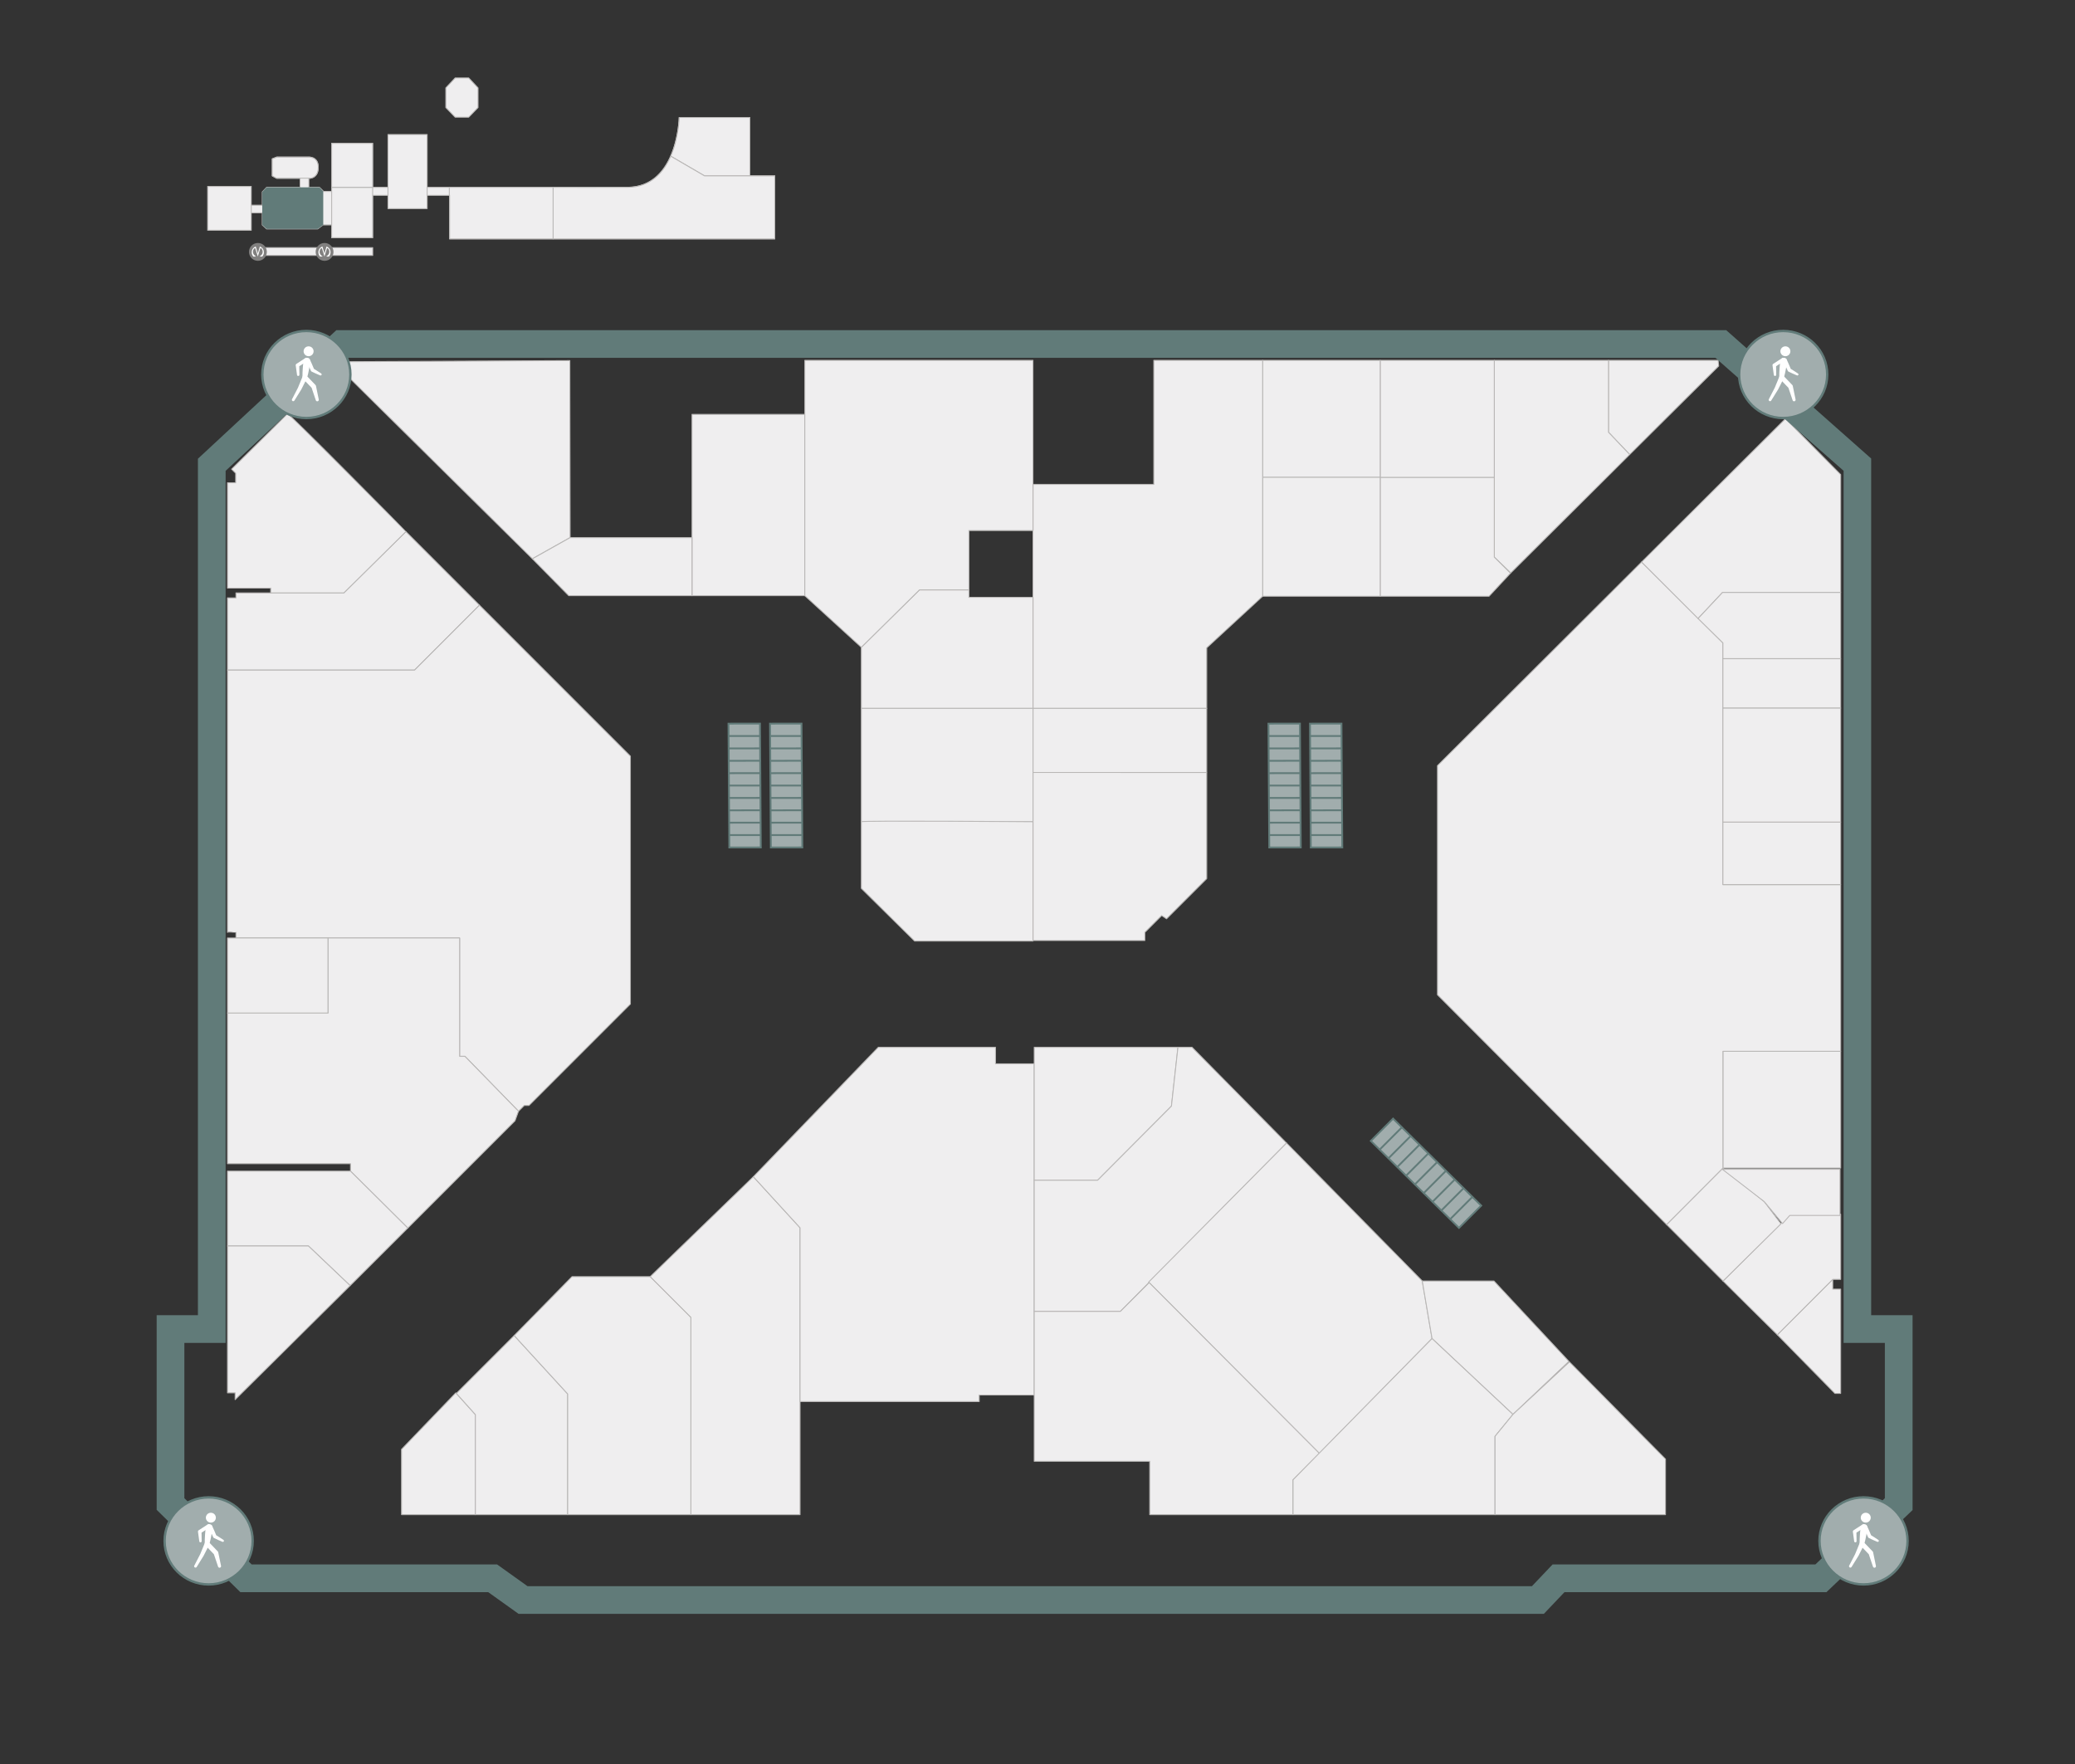
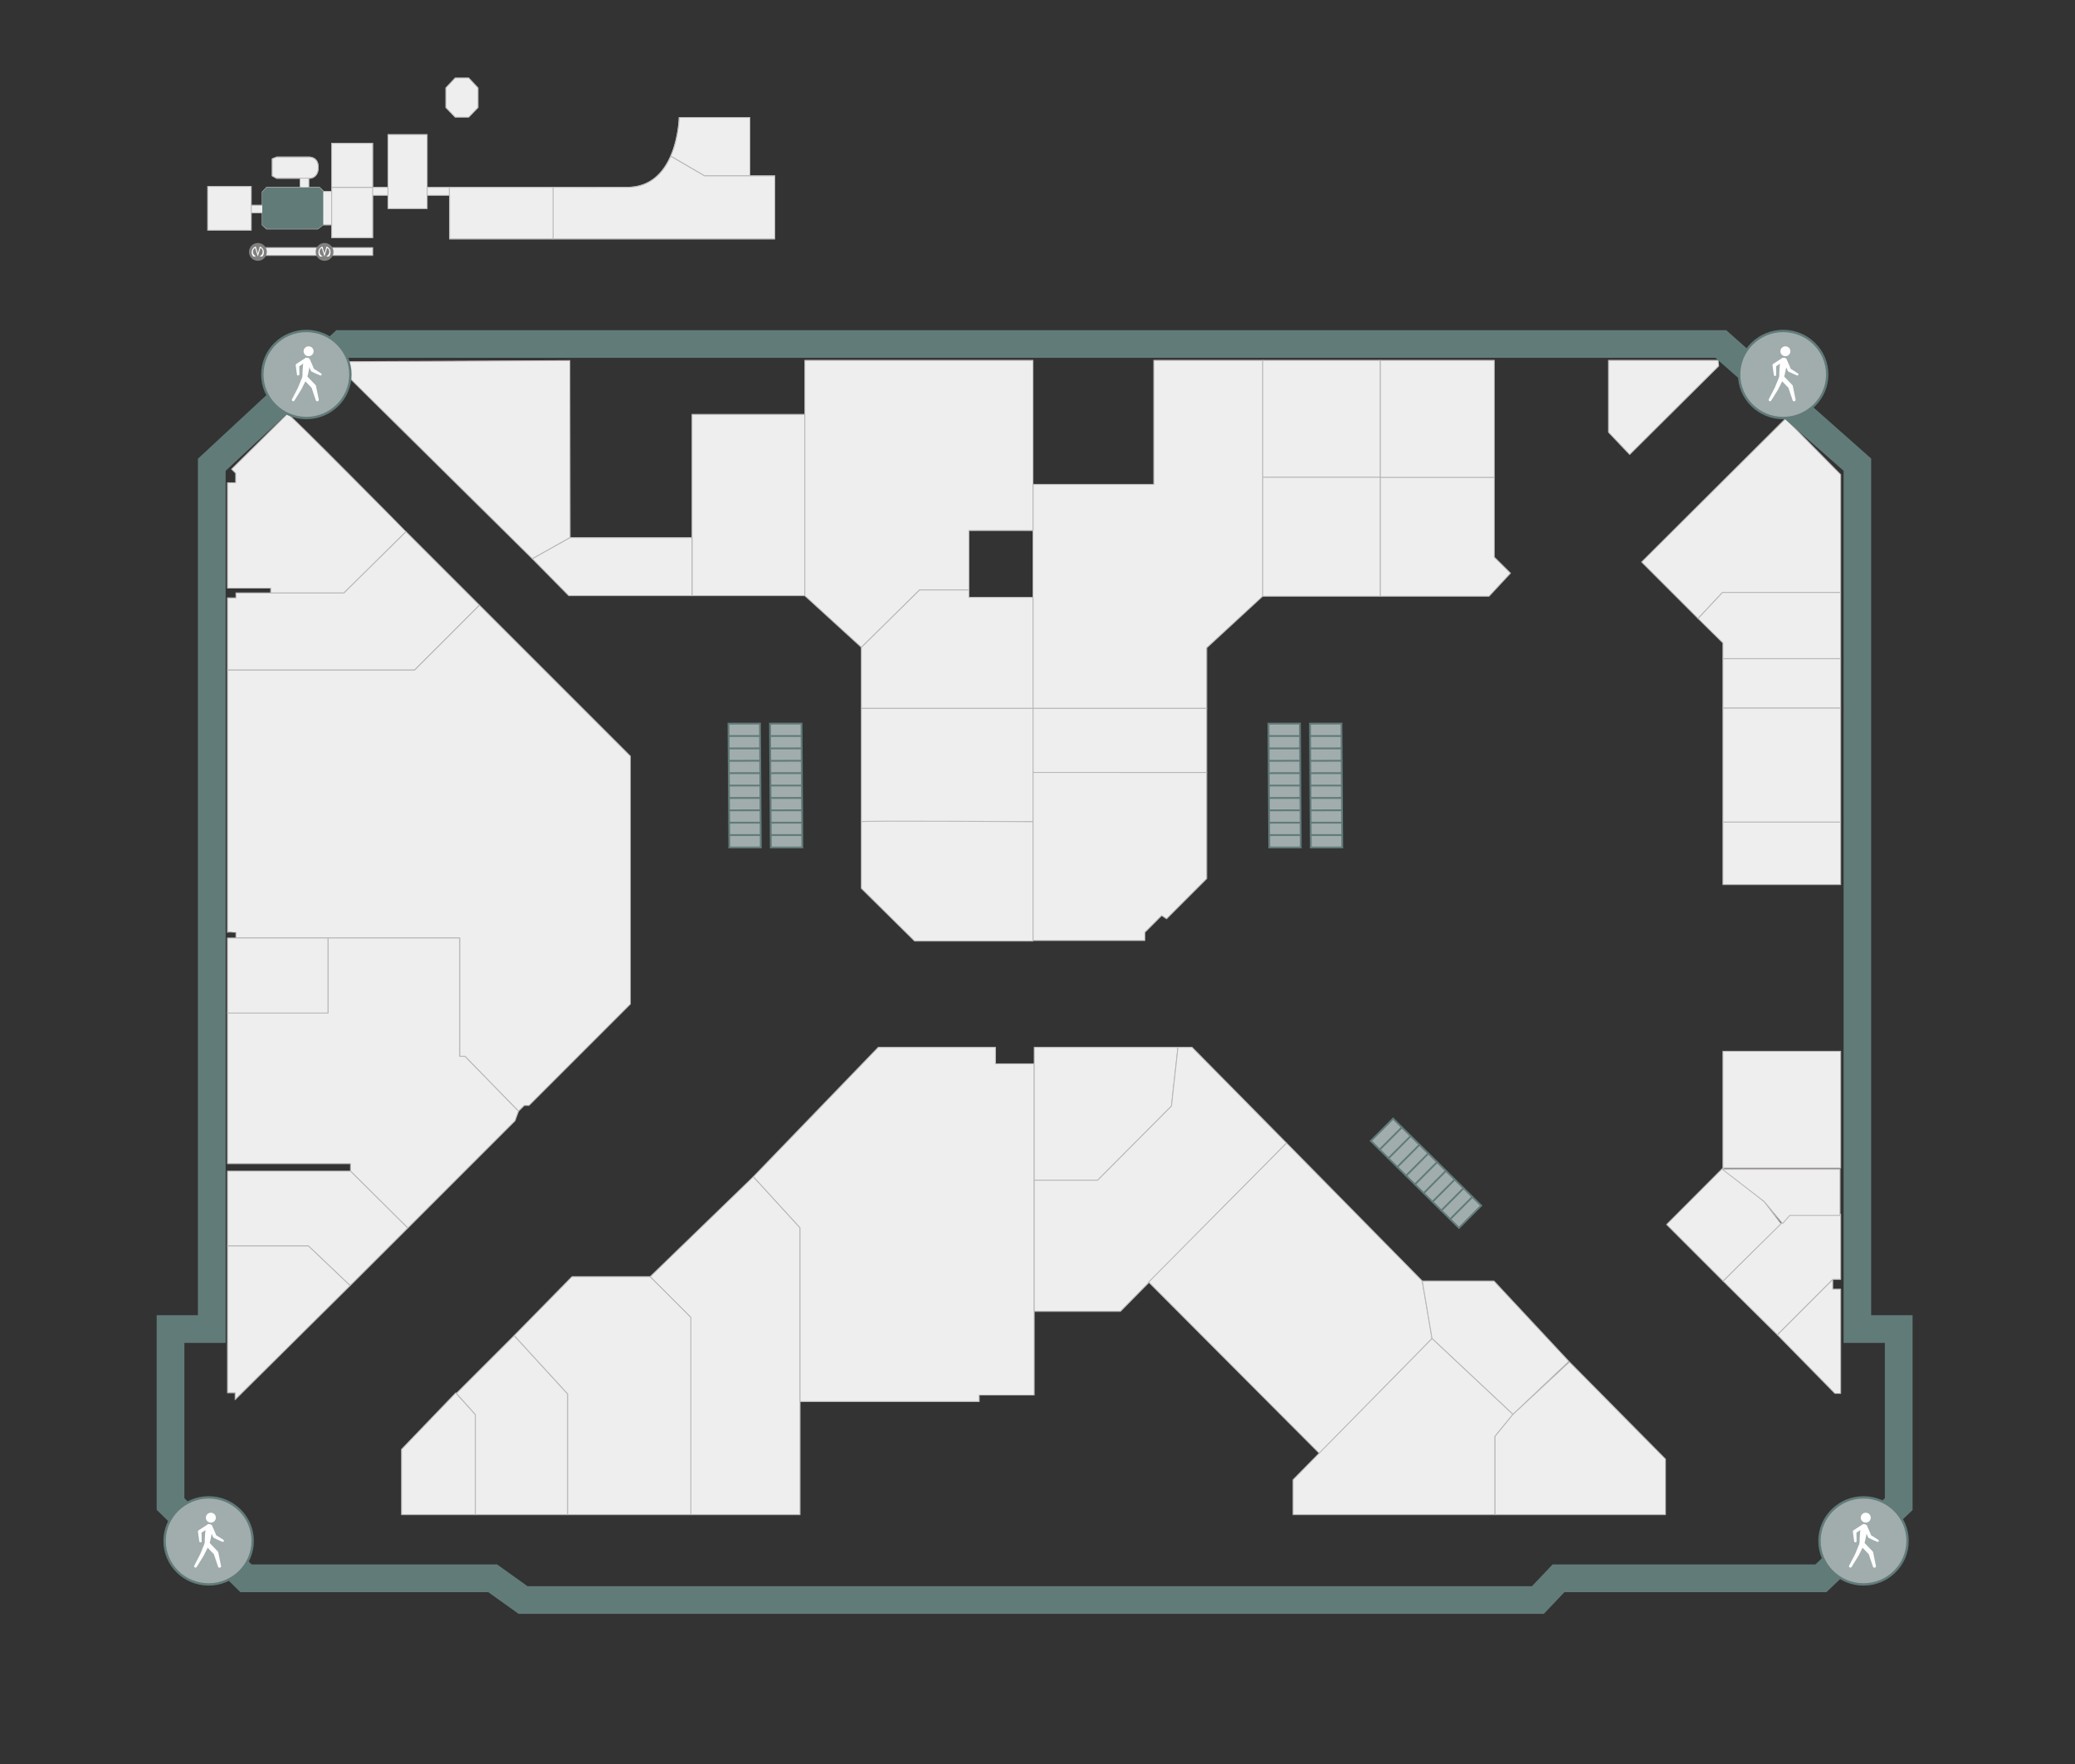
<svg xmlns="http://www.w3.org/2000/svg" version="1.1" id="Layer_1" x="0px" y="0px" width="566.929px" height="481.891px" viewBox="0 0 566.929 481.891" enable-background="new 0 0 566.929 481.891" xml:space="preserve">
  <rect x="0" y="0" width="566.929" height="481.891" fill="#333333" stroke="none" />
  <g id="Карта">
    <g>
      <polygon fill="#EFEEEF" stroke="#B9B7B6" stroke-width="0.25" stroke-linejoin="round" stroke-miterlimit="10" points="    121.802,24.008 121.802,29.375 124.365,32.018 128.05,32.018 130.614,29.375 130.614,24.008 128.05,21.284 124.365,21.284   " />
      <path fill="#EFEEEF" stroke="#B9B7B6" stroke-width="0.25" stroke-linejoin="round" stroke-miterlimit="10" d="M211.683,65.263    V48.04h-6.809V32.098h-19.306c0,0-0.32,18.991-14.099,19.071c-5.376,0.031-19.386,0-19.386,0h-35.488V36.865h-10.494V51.17h-4.286    V39.148H90.62v13.138h-2.223l-1.122-1.116h-2.884v-2.436c0,0,2.563,0.106,2.563-3.018s-2.804-2.804-2.804-2.804H75.62l-1.242,0.48    v4.646l1.242,0.694h6.369v2.436h-9.132l-1.202,1.276v3.604H68.57V51.17H56.834v11.61H68.57v-4.646h3.084v3.312l1.202,1.095h13.939    l1.442-1.095h2.383v3.498h11.195V53.367h4.286v3.164h10.253v-3.164h6.489v11.896H211.683z" />
      <polygon fill="#617B79" points="88.317,52.286 87.275,51.17 72.856,51.17 71.654,52.446 71.654,61.445 72.856,62.54 86.795,62.54     88.317,61.445   " />
      <path fill="#EFEEEF" stroke="#B9B7B6" stroke-width="0.25" stroke-linejoin="round" stroke-miterlimit="10" d="M84.907,48.68    c0.749-0.152,2.048-0.738,2.048-2.964c0-3.124-2.804-2.804-2.804-2.804H75.62l-1.241,0.48v4.646l1.146,0.641H84.907z" />
      <rect x="90.62" y="51.17" fill="#EFEEEF" stroke="#B9B7B6" stroke-width="0.25" stroke-linejoin="round" stroke-miterlimit="10" width="11.195" height="13.773" />
      <rect x="106" y="36.745" fill="#EFEEEF" stroke="#B9B7B6" stroke-width="0.25" stroke-linejoin="round" stroke-miterlimit="10" width="10.709" height="20.247" />
      <rect x="56.734" y="50.924" fill="#EFEEEF" stroke="#B9B7B6" stroke-width="0.25" stroke-linejoin="round" stroke-miterlimit="10" width="11.916" height="11.977" />
      <rect x="90.582" y="67.65" fill="#EFEEEF" stroke="#B9B7B6" stroke-width="0.25" stroke-linejoin="round" stroke-miterlimit="10" width="11.254" height="2.133" />
      <rect x="71.966" y="67.65" fill="#EFEEEF" stroke="#B9B7B6" stroke-width="0.25" stroke-linejoin="round" stroke-miterlimit="10" width="15.146" height="2.133" />
      <g>
        <circle fill="#81807F" cx="88.681" cy="68.815" r="2.44" />
        <g>
          <g id="Слой_x0020_1_2_">
            <path id="path4_2_" fill="#FFFFFF" d="M89.776,67.689c-0.29-0.262-0.566-0.343-0.566-0.343l-0.557,1.896h-0.004l-0.562-1.896       c0,0-0.276,0.078-0.566,0.343c-0.309,0.28-0.575,0.711-0.53,1.393c0.036,0.54,0.435,0.999,0.435,0.999l0.773-0.002       c0,0-0.663-0.353-0.823-0.906c-0.19-0.654,0.107-1.108,0.335-1.324c0.093-0.081,0.228-0.1,0.278,0.073       c0.171,0.555,0.661,2.141,0.661,2.141h0.002c0,0,0.488-1.586,0.661-2.141c0.052-0.173,0.188-0.154,0.278-0.073       c0.228,0.216,0.525,0.67,0.335,1.324c-0.159,0.554-0.823,0.906-0.823,0.906l0.773,0.002c0,0,0.402-0.461,0.435-0.999       C90.354,68.4,90.088,67.969,89.776,67.689z" />
          </g>
        </g>
      </g>
      <g>
        <circle fill="#81807F" cx="70.466" cy="68.815" r="2.44" />
        <g>
          <g id="Слой_x0020_1_1_">
            <path id="path4_1_" fill="#FFFFFF" d="M71.562,67.689c-0.29-0.262-0.566-0.343-0.566-0.343l-0.556,1.896h-0.005l-0.561-1.896       c0,0-0.276,0.078-0.566,0.343c-0.309,0.28-0.576,0.711-0.53,1.393c0.036,0.54,0.435,0.999,0.435,0.999l0.773-0.002       c0,0-0.664-0.353-0.823-0.906c-0.19-0.654,0.107-1.108,0.335-1.324c0.093-0.081,0.229-0.1,0.278,0.073       c0.171,0.555,0.661,2.141,0.661,2.141h0.002c0,0,0.487-1.586,0.661-2.141c0.053-0.173,0.188-0.154,0.278-0.073       c0.229,0.216,0.525,0.67,0.335,1.324c-0.159,0.554-0.823,0.906-0.823,0.906l0.773,0.002c0,0,0.401-0.461,0.435-0.999       C72.14,68.4,71.873,67.969,71.562,67.689z" />
          </g>
        </g>
      </g>
      <path fill="#EFEEEF" stroke="#B9B7B6" stroke-width="0.25" stroke-linejoin="round" stroke-miterlimit="10" d="M185.568,32.098    c0,0-0.096,5.479-2.317,10.563l9.238,5.378h12.385V32.098H185.568z" />
      <path fill="#EFEEEF" stroke="#B9B7B6" stroke-width="0.25" stroke-linejoin="round" stroke-miterlimit="10" d="M204.874,48.04    h-12.385l-9.238-5.378c-1.914,4.381-5.405,8.471-11.782,8.508c-5.377,0.031-19.386,0-19.386,0h-0.965v14.094h60.565V48.04H204.874    z" />
      <polygon fill="#EFEEEF" stroke="#B9B7B6" stroke-width="0.25" stroke-linejoin="round" stroke-miterlimit="10" points="    122.843,65.263 151.118,65.263 151.118,51.17 122.763,51.17 122.763,53.367 122.843,53.367   " />
      <rect x="90.62" y="39.148" fill="#EFEEEF" stroke="#B9B7B6" stroke-width="0.25" stroke-linejoin="round" stroke-miterlimit="10" width="11.195" height="12.021" />
    </g>
  </g>
  <polygon id="id11467" fill="#EFEEEF" stroke="#B9B7B6" stroke-width="0.25" stroke-linejoin="round" stroke-miterlimit="10" points="  502.904,380.648 501.332,380.648 485.607,364.628 500.738,349.497 500.738,352.167 502.904,352.167 " />
  <polygon id="id11649" fill="#EFEEEF" stroke="#B9B7B6" stroke-width="0.25" stroke-linejoin="round" stroke-miterlimit="10" points="  502.904,331.696 489.167,331.696 470.773,349.942 485.607,364.628 500.738,349.497 502.904,349.497 " />
  <polygon id="id11644" fill="#EFEEEF" stroke="#B9B7B6" stroke-width="0.25" stroke-linejoin="round" stroke-miterlimit="10" points="  482.027,328.258 470.734,319.087 455.345,334.514 470.773,349.942 486.589,334.32 486.589,334.32 " />
  <rect id="id11647" x="470.734" y="287.193" fill="#EFEEEF" stroke="#B9B7B6" stroke-width="0.25" stroke-linejoin="round" stroke-miterlimit="10" width="32.17" height="31.894" />
-   <polygon id="id11516" fill="#EFEEEF" stroke="#B9B7B6" stroke-width="0.25" stroke-linejoin="round" stroke-miterlimit="10" points="  455.345,334.514 392.746,271.765 392.746,209.165 448.521,153.536 448.521,153.536 470.734,175.639 470.734,241.652   502.904,241.652 502.904,287.193 470.734,287.193 470.734,319.087 " />
  <polygon id="id11491" fill="#EFEEEF" stroke="#B9B7B6" stroke-width="0.25" stroke-linejoin="round" stroke-miterlimit="10" points="  487.832,114.375 502.904,129.654 502.904,161.844 470.625,161.844 463.949,168.965 448.521,153.536 " />
  <polygon id="id11626" fill="#EFEEEF" stroke="#B9B7B6" stroke-width="0.25" stroke-linejoin="round" stroke-miterlimit="10" points="  470.734,179.942 470.734,175.639 463.949,168.965 470.625,161.844 502.904,161.844 502.904,179.942 " />
  <rect id="id11627" x="470.734" y="179.942" fill="#EFEEEF" stroke="#B9B7B6" stroke-width="0.25" stroke-linejoin="round" stroke-miterlimit="10" width="32.17" height="13.499" />
  <rect id="id11488" x="470.734" y="193.441" fill="#EFEEEF" stroke="#B9B7B6" stroke-width="0.25" stroke-linejoin="round" stroke-miterlimit="10" width="32.17" height="31.151" />
  <rect id="id11522" x="470.734" y="224.593" fill="#EFEEEF" stroke="#B9B7B6" stroke-width="0.25" stroke-linejoin="round" stroke-miterlimit="10" width="32.17" height="17.06" />
  <polygon id="id11489" fill="#EFEEEF" stroke="#B9B7B6" stroke-width="0.25" stroke-linejoin="round" stroke-miterlimit="10" points="  469.437,98.427 439.472,98.427 439.472,118.083 445.257,124.165 469.585,99.985 " />
-   <polygon id="id11646" fill="#EFEEEF" stroke="#B9B7B6" stroke-width="0.25" stroke-linejoin="round" stroke-miterlimit="10" points="  408.271,98.427 408.271,152.202 412.771,156.504 445.257,124.165 439.472,118.083 439.472,98.427 " />
  <polygon id="id11487" fill="#EFEEEF" stroke="#B9B7B6" stroke-width="0.25" stroke-linejoin="round" stroke-miterlimit="10" points="  406.837,162.883 377.095,162.883 377.095,130.395 408.271,130.395 408.271,152.202 412.697,156.578 " />
  <rect id="id11529" x="377.095" y="98.427" fill="#EFEEEF" stroke="#B9B7B6" stroke-width="0.25" stroke-linejoin="round" stroke-miterlimit="10" width="31.176" height="31.968" />
  <rect id="id11530" x="344.978" y="98.427" fill="#EFEEEF" stroke="#B9B7B6" stroke-width="0.25" stroke-linejoin="round" stroke-miterlimit="10" width="32.117" height="31.968" />
  <rect id="id11560" x="344.978" y="130.395" fill="#EFEEEF" stroke="#B9B7B6" stroke-width="0.25" stroke-linejoin="round" stroke-miterlimit="10" width="32.117" height="32.487" />
  <polygon id="id11558" fill="#EFEEEF" stroke="#B9B7B6" stroke-width="0.25" stroke-linejoin="round" stroke-miterlimit="10" points="  315.236,98.427 344.978,98.427 344.978,162.883 329.699,176.974 329.699,193.515 282.23,193.515 282.23,132.324 315.236,132.324 " />
  <path id="id11603" fill="#EFEEEF" stroke="#B9B7B6" stroke-width="0.25" stroke-linejoin="round" stroke-miterlimit="10" d="  M329.699,211.019v29.001l-10.977,10.978l-1.336-0.891l-4.598,4.599v2.226H282.23v-45.912  C282.23,211.019,330.144,211.019,329.699,211.019z" />
  <rect id="id11640" x="282.23" y="193.515" fill="#EFEEEF" stroke="#B9B7B6" stroke-width="0.25" stroke-linejoin="round" stroke-miterlimit="10" width="47.469" height="17.504" />
  <polygon id="id11962" fill="#EFEEEF" stroke="#B9B7B6" stroke-width="0.25" stroke-linejoin="round" stroke-miterlimit="10" points="  251.227,161.139 235.333,176.827 235.333,193.515 282.23,193.515 282.23,163.179 264.726,163.179 264.726,161.139 " />
  <rect id="id11989" x="235.333" y="193.515" fill="#EFEEEF" stroke="#B9B7B6" stroke-width="0.25" stroke-linejoin="round" stroke-miterlimit="10" width="46.897" height="30.966" />
  <rect id="id11940" x="189.071" y="113.187" fill="#EFEEEF" stroke="#B9B7B6" stroke-width="0.25" stroke-linejoin="round" stroke-miterlimit="10" width="30.818" height="49.547" />
  <polygon id="id11957" fill="#EFEEEF" stroke="#B9B7B6" stroke-width="0.25" stroke-linejoin="round" stroke-miterlimit="10" points="  219.889,98.427 282.23,98.427 282.23,144.933 264.726,144.933 264.726,161.139 251.227,161.139 235.333,176.827 219.889,162.734 " />
  <polygon id="id11941" fill="#EFEEEF" stroke="#B9B7B6" stroke-width="0.25" stroke-linejoin="round" stroke-miterlimit="10" points="  155.694,98.502 155.769,146.861 145.459,152.646 92.946,100.727 95.171,100.727 95.171,98.799 " />
  <polygon id="id11924" fill="#EFEEEF" stroke="#B9B7B6" stroke-width="0.25" stroke-linejoin="round" stroke-miterlimit="10" points="  113.269,183.056 62.154,183.056 62.154,163.327 64.464,163.327 64.464,161.957 93.963,161.957 93.963,161.957 93.963,161.957   93.963,161.957 110.895,145.229 130.996,165.33 " />
  <path id="id11986" fill="#EFEEEF" stroke="#B9B7B6" stroke-width="0.25" stroke-linejoin="round" stroke-miterlimit="10" d="  M62.154,254.706v-71.649h51.114l17.727-17.727l41.239,41.239v67.718l-27.703,27.703h-1.298l-1.576,1.576l-14.63-15.001h-1.446  v-32.326H64.464v-1.533C64.464,254.706,61.932,254.483,62.154,254.706z" />
  <polygon id="id12010" fill="#EFEEEF" stroke="#B9B7B6" stroke-width="0.25" stroke-linejoin="round" stroke-miterlimit="10" points="  62.154,317.9 62.154,276.735 89.608,276.735 89.608,256.239 125.581,256.239 125.581,288.565 127.027,288.565 141.657,303.566   140.712,306.18 111.414,335.478 95.764,319.927 95.764,317.9 " />
  <rect id="id11971" x="62.154" y="256.239" fill="#EFEEEF" stroke="#B9B7B6" stroke-width="0.25" stroke-linejoin="round" stroke-miterlimit="10" width="27.454" height="20.496" />
  <polygon id="id11956" fill="#EFEEEF" stroke="#B9B7B6" stroke-width="0.25" stroke-linejoin="round" stroke-miterlimit="10" points="  111.414,335.478 95.665,351.203 84.268,340.374 62.154,340.374 62.154,319.927 95.764,319.927 " />
  <polygon id="id11985" fill="#EFEEEF" stroke="#B9B7B6" stroke-width="0.25" stroke-linejoin="round" stroke-miterlimit="10" points="  109.708,413.771 109.708,395.927 124.542,380.5 129.883,386.433 129.883,413.771 " />
  <polygon id="id11970" fill="#EFEEEF" stroke="#B9B7B6" stroke-width="0.25" stroke-linejoin="round" stroke-miterlimit="10" points="  140.489,364.85 124.691,380.648 129.883,386.433 129.883,413.771 155.101,413.771 155.101,380.797 " />
  <polygon id="id12005" fill="#EFEEEF" stroke="#B9B7B6" stroke-width="0.25" stroke-linejoin="round" stroke-miterlimit="10" points="  156.288,348.755 177.649,348.755 188.774,359.881 188.774,413.771 155.101,413.771 155.101,380.797 140.489,364.85 " />
  <polygon id="id11961" fill="#EFEEEF" stroke="#B9B7B6" stroke-width="0.25" stroke-linejoin="round" stroke-miterlimit="10" points="  205.834,321.46 177.649,348.755 188.774,359.881 188.774,413.771 218.591,413.771 218.591,335.404 " />
  <polygon id="id11917" fill="#EFEEEF" stroke="#B9B7B6" stroke-width="0.25" stroke-linejoin="round" stroke-miterlimit="10" points="  239.953,286.105 205.834,321.46 218.591,335.404 218.591,382.874 267.544,382.874 267.544,381.094 282.564,381.094 282.564,290.605   271.995,290.605 271.995,286.105 " />
  <polygon id="id11490" fill="#EFEEEF" stroke="#B9B7B6" stroke-width="0.25" stroke-linejoin="round" stroke-miterlimit="10" points="  282.564,286.105 321.837,286.105 320.058,302.176 299.882,322.425 282.564,322.425 " />
  <polygon id="id11566" fill="#EFEEEF" stroke="#B9B7B6" stroke-width="0.25" stroke-linejoin="round" stroke-miterlimit="10" points="  325.695,286.105 351.505,312.262 306.113,358.249 282.564,358.249 282.564,322.425 299.882,322.425 320.058,302.176   321.837,286.105 " />
  <polygon id="id11515" fill="#EFEEEF" stroke="#B9B7B6" stroke-width="0.25" stroke-linejoin="round" stroke-miterlimit="10" points="  388.591,349.942 351.505,312.262 313.828,350.238 360.48,397.04 391.261,365.666 " />
-   <polygon id="id11648" fill="#EFEEEF" stroke="#B9B7B6" stroke-width="0.25" stroke-linejoin="round" stroke-miterlimit="10" points="  282.564,399.191 282.564,358.249 306.113,358.249 313.976,350.386 360.48,397.04 353.287,404.235 353.287,413.771 314.125,413.771   314.125,399.191 " />
  <polygon id="id11548" fill="#EFEEEF" stroke="#B9B7B6" stroke-width="0.25" stroke-linejoin="round" stroke-miterlimit="10" points="  388.591,349.942 408.173,349.942 428.644,371.896 413.365,386.385 391.261,365.666 " />
  <polygon id="id11622" fill="#EFEEEF" stroke="#B9B7B6" stroke-width="0.25" stroke-linejoin="round" stroke-miterlimit="10" points="  408.468,392.368 408.468,413.771 353.287,413.771 353.287,404.235 391.261,365.666 413.365,386.385 " />
  <polygon id="id11555" fill="#EFEEEF" stroke="#B9B7B6" stroke-width="0.25" stroke-linejoin="round" stroke-miterlimit="10" points="  455.048,398.597 455.048,413.771 408.468,413.771 408.468,392.368 413.365,386.385 428.792,372.045 " />
  <path id="id12867" fill="#EFEEEF" stroke="#B9B7B6" stroke-width="0.25" stroke-linejoin="round" stroke-miterlimit="10" d="  M235.333,224.481v18.209l14.559,14.39h32.338v-32.599C282.23,224.481,235.704,224.11,235.333,224.481z" />
  <polygon id="id12787" fill="#EFEEEF" stroke="#B9B7B6" stroke-width="0.25" stroke-linejoin="round" stroke-miterlimit="10" points="  189.071,162.734 155.397,162.734 145.459,152.646 155.769,146.861 189.071,146.861 " />
  <path id="id12768" fill="#EFEEEF" stroke="#B9B7B6" stroke-width="0.25" stroke-linejoin="round" stroke-miterlimit="10" d="  M78.557,113.04l-15.279,15.131l1.112,1.112v2.596h-2.235v28.778h11.804v1.3h20.005l0,0l0,0l16.932-16.728  C110.895,145.229,78.853,112.743,78.557,113.04z" />
  <polygon id="id12765" fill="#EFEEEF" stroke="#B9B7B6" stroke-width="0.25" stroke-linejoin="round" stroke-miterlimit="10" points="  62.154,380.5 62.154,340.374 84.268,340.374 95.665,351.203 64.241,382.354 64.241,380.5 " />
  <g id="Этаж">
    <path fill="#617B79" d="M511.236,359.283V125.26L471.63,90.191H91.901l-37.825,35.124v233.968H42.803v53.167l22.863,22.495h67.726   l8.308,5.935h280.105l5.639-5.935h71.576l23.529-22.424v-53.238H511.236z M514.978,409.278l-18.986,18.099h-71.799l-5.637,5.934   H144.124l-8.307-5.934H68.766l-18.394-18.099v-42.426h11.274V128.615L94.874,97.76h373.823l35.008,30.854v238.237h11.273V409.278z" />
  </g>
  <g id="Маркеры">
    <path fill="#A1ADAD" stroke="#617B79" stroke-width="0.5" stroke-miterlimit="10" d="M366.712,228.12l-8.6,0.01l-0.021-3.383   l8.6-0.01L366.712,228.12z M366.712,228.12l-8.6,0.01l0.023,3.383l8.6-0.01L366.712,228.12z M366.667,221.354l-8.6,0.01   l0.023,3.383l8.6-0.01L366.667,221.354z M366.646,217.972l-8.6,0.009l0.021,3.383l8.6-0.01L366.646,217.972z M366.623,214.59   l-8.6,0.01l0.023,3.382l8.6-0.009L366.623,214.59z M366.601,211.207l-8.6,0.01l0.021,3.383l8.6-0.01L366.601,211.207z    M366.578,207.824l-8.6,0.01l0.023,3.383l8.6-0.01L366.578,207.824z M366.556,204.441l-8.6,0.01l0.021,3.383l8.6-0.01   L366.556,204.441z M366.533,201.058l-8.6,0.01l0.023,3.383l8.6-0.01L366.533,201.058z M366.511,197.677l-8.6,0.009l0.021,3.383   l8.6-0.01L366.511,197.677z" />
    <path fill="#A1ADAD" stroke="#617B79" stroke-width="0.5" stroke-miterlimit="10" d="M402.287,326.97l-6.074,6.088l-2.408-2.376   l6.074-6.088L402.287,326.97z M402.287,326.97l-6.074,6.088l2.408,2.376l6.074-6.088L402.287,326.97z M397.47,322.219l-6.072,6.088   l2.406,2.376l6.074-6.088L397.47,322.219z M395.064,319.843l-6.074,6.088l2.408,2.376l6.072-6.088L395.064,319.843z    M392.656,317.467l-6.074,6.088l2.408,2.376l6.074-6.088L392.656,317.467z M390.248,315.091l-6.074,6.088l2.408,2.376l6.074-6.088   L390.248,315.091z M387.839,312.715l-6.074,6.088l2.408,2.376l6.074-6.088L387.839,312.715z M385.431,310.339l-6.072,6.088   l2.406,2.376l6.074-6.088L385.431,310.339z M383.025,307.963l-6.074,6.088l2.408,2.376l6.072-6.088L383.025,307.963z    M380.617,305.587l-6.074,6.088l2.408,2.376l6.074-6.088L380.617,305.587z" />
    <path fill="#A1ADAD" stroke="#617B79" stroke-width="0.5" stroke-miterlimit="10" d="M355.365,228.12l-8.6,0.01l-0.021-3.383   l8.6-0.01L355.365,228.12z M355.365,228.12l-8.6,0.01l0.023,3.383l8.6-0.01L355.365,228.12z M355.32,221.354l-8.6,0.01l0.023,3.383   l8.6-0.01L355.32,221.354z M355.298,217.972l-8.6,0.009l0.021,3.383l8.6-0.01L355.298,217.972z M355.275,214.59l-8.6,0.01   l0.023,3.382l8.6-0.009L355.275,214.59z M355.253,211.207l-8.6,0.01l0.021,3.383l8.6-0.01L355.253,211.207z M355.23,207.824   l-8.6,0.01l0.023,3.383l8.6-0.01L355.23,207.824z M355.208,204.441l-8.6,0.01l0.021,3.383l8.6-0.01L355.208,204.441z    M355.185,201.058l-8.6,0.01l0.023,3.383l8.6-0.01L355.185,201.058z M355.164,197.677l-8.6,0.009l0.021,3.383l8.6-0.01   L355.164,197.677z" />
    <path fill="#A1ADAD" stroke="#617B79" stroke-width="0.5" stroke-miterlimit="10" d="M219.187,228.12l-8.6,0.01l-0.022-3.383   l8.6-0.01L219.187,228.12z M219.187,228.12l-8.6,0.01l0.022,3.383l8.6-0.01L219.187,228.12z M219.142,221.354l-8.6,0.01   l0.022,3.383l8.6-0.01L219.142,221.354z M219.12,217.972l-8.6,0.009l0.022,3.383l8.6-0.01L219.12,217.972z M219.097,214.59   l-8.6,0.01l0.022,3.382l8.6-0.009L219.097,214.59z M219.075,211.207l-8.6,0.01l0.022,3.383l8.6-0.01L219.075,211.207z    M219.052,207.824l-8.6,0.01l0.022,3.383l8.6-0.01L219.052,207.824z M219.03,204.441l-8.6,0.01l0.022,3.383l8.6-0.01   L219.03,204.441z M219.007,201.058l-8.6,0.01l0.022,3.383l8.6-0.01L219.007,201.058z M218.985,197.677l-8.6,0.009l0.022,3.383   l8.6-0.01L218.985,197.677z" />
    <path fill="#A1ADAD" stroke="#617B79" stroke-width="0.5" stroke-miterlimit="10" d="M207.839,228.12l-8.6,0.01l-0.022-3.383   l8.6-0.01L207.839,228.12z M207.839,228.12l-8.6,0.01l0.022,3.383l8.6-0.01L207.839,228.12z M207.794,221.354l-8.6,0.01   l0.022,3.383l8.6-0.01L207.794,221.354z M207.771,217.972l-8.6,0.009l0.022,3.383l8.6-0.01L207.771,217.972z M207.749,214.59   l-8.6,0.01l0.022,3.382l8.6-0.009L207.749,214.59z M207.727,211.207l-8.6,0.01l0.022,3.383l8.6-0.01L207.727,211.207z    M207.704,207.824l-8.6,0.01l0.022,3.383l8.6-0.01L207.704,207.824z M207.682,204.441l-8.6,0.01l0.022,3.383l8.6-0.01   L207.682,204.441z M207.659,201.058l-8.6,0.01l0.022,3.383l8.6-0.01L207.659,201.058z M207.637,197.677l-8.6,0.009l0.022,3.383   l8.6-0.01L207.637,197.677z" />
    <g>
      <g>
        <ellipse fill="#A1ADAD" cx="487.195" cy="102.306" rx="12.033" ry="11.891" />
        <path fill="#617B79" d="M487.195,114.52c-6.813,0-12.355-5.479-12.355-12.214c0-6.735,5.543-12.214,12.355-12.214     s12.355,5.479,12.355,12.214C499.55,109.041,494.007,114.52,487.195,114.52z M487.195,90.738     c-6.457,0-11.711,5.189-11.711,11.568s5.254,11.568,11.711,11.568s11.711-5.189,11.711-11.568S493.652,90.738,487.195,90.738z" />
      </g>
      <g>
        <path fill="#FFFFFF" d="M487.357,103.333l-1.529,3.02l-0.018,0.036l-0.002,0.004l-1.885,3.035     c-0.107,0.175-0.338,0.229-0.514,0.12c-0.166-0.104-0.223-0.317-0.135-0.488l1.641-3.173l-0.02,0.039l1.287-3.13     c0.137-0.33,0.514-0.487,0.844-0.352s0.488,0.513,0.352,0.843C487.373,103.302,487.365,103.319,487.357,103.333z" />
        <ellipse fill="#FFFFFF" cx="487.804" cy="95.961" rx="1.365" ry="1.349" />
        <path fill="#FFFFFF" d="M484.642,102.425l-0.355-2.6c-0.023-0.175,0.059-0.34,0.197-0.429l0.023-0.016l2.426-1.563     c0.225-0.145,0.523-0.08,0.67,0.146c0.145,0.225,0.08,0.523-0.146,0.669l-2.424,1.563l0.221-0.443l0.041,2.623     c0.002,0.181-0.141,0.33-0.322,0.333C484.804,102.71,484.664,102.587,484.642,102.425z" />
        <path fill="#FFFFFF" d="M488.117,98.126c0.455,0.9,0.803,1.848,1.201,2.771l-0.211-0.23c0.717,0.464,1.461,0.874,2.152,1.385     c0.129,0.097,0.156,0.279,0.061,0.409c-0.08,0.106-0.219,0.144-0.336,0.1c-0.807-0.3-1.557-0.7-2.336-1.048     c-0.092-0.041-0.16-0.113-0.197-0.199l-0.014-0.032c-0.404-0.923-0.859-1.822-1.209-2.769c-0.092-0.252,0.037-0.53,0.287-0.623     C487.75,97.803,488.007,97.908,488.117,98.126z" />
        <path fill="#FFFFFF" d="M488.216,98.614c-0.008,0.772-0.143,1.527-0.293,2.281c-0.137,0.755-0.314,1.505-0.514,2.252     l-0.174-0.529l2.428,2.531l0.023,0.025c0.07,0.072,0.113,0.161,0.133,0.253l0.764,3.707c0.047,0.226-0.1,0.445-0.324,0.492     c-0.209,0.043-0.412-0.078-0.479-0.275l-1.207-3.587l0.158,0.277l-2.428-2.53c-0.115-0.121-0.174-0.276-0.174-0.432v-0.099     c-0.002-0.773,0.02-1.544,0.08-2.309c0.047-0.767,0.111-1.531,0.301-2.28c0.119-0.463,0.59-0.743,1.053-0.625     C487.958,97.868,488.218,98.224,488.216,98.614z" />
      </g>
    </g>
    <g>
      <g>
        <ellipse fill="#A1ADAD" cx="83.705" cy="102.306" rx="12.034" ry="11.891" />
        <path fill="#617B79" d="M83.705,114.52c-6.813,0-12.357-5.479-12.357-12.214c0-6.735,5.543-12.214,12.357-12.214     c6.813,0,12.356,5.479,12.356,12.214C96.061,109.041,90.518,114.52,83.705,114.52z M83.705,90.738     c-6.458,0-11.711,5.189-11.711,11.568s5.253,11.568,11.711,11.568c6.457,0,11.71-5.189,11.71-11.568S90.162,90.738,83.705,90.738     z" />
      </g>
      <g>
        <path fill="#FFFFFF" d="M83.867,103.333l-1.53,3.02l-0.018,0.036l-0.002,0.004l-1.883,3.035c-0.108,0.175-0.338,0.229-0.514,0.12     c-0.166-0.104-0.222-0.317-0.134-0.488l1.639-3.173l-0.02,0.039l1.289-3.13c0.136-0.33,0.513-0.487,0.843-0.352     s0.487,0.513,0.352,0.843C83.882,103.302,83.874,103.319,83.867,103.333z" />
        <ellipse fill="#FFFFFF" cx="84.315" cy="95.961" rx="1.365" ry="1.349" />
-         <path fill="#FFFFFF" d="M81.152,102.425l-0.354-2.6c-0.024-0.175,0.058-0.34,0.197-0.429l0.023-0.016l2.425-1.563     c0.225-0.145,0.524-0.08,0.669,0.146c0.145,0.225,0.08,0.523-0.145,0.669l-2.425,1.563l0.221-0.443l0.041,2.623     c0.003,0.181-0.141,0.33-0.322,0.333C81.314,102.71,81.174,102.587,81.152,102.425z" />
+         <path fill="#FFFFFF" d="M81.152,102.425l-0.354-2.6c-0.024-0.175,0.058-0.34,0.197-0.429l0.023-0.016l2.425-1.563     c0.225-0.145,0.524-0.08,0.669,0.146c0.145,0.225,0.08,0.523-0.145,0.669l-2.425,1.563l0.221-0.443l0.041,2.623     C81.314,102.71,81.174,102.587,81.152,102.425z" />
        <path fill="#FFFFFF" d="M84.625,98.126c0.455,0.9,0.803,1.848,1.203,2.771l-0.211-0.23c0.716,0.464,1.461,0.874,2.151,1.385     c0.129,0.097,0.157,0.279,0.061,0.409c-0.079,0.106-0.218,0.144-0.337,0.1c-0.805-0.3-1.555-0.7-2.334-1.048     c-0.092-0.041-0.16-0.113-0.198-0.199l-0.014-0.032c-0.403-0.923-0.859-1.822-1.208-2.769c-0.092-0.252,0.036-0.53,0.287-0.623     C84.259,97.803,84.516,97.908,84.625,98.126z" />
        <path fill="#FFFFFF" d="M84.725,98.614c-0.008,0.772-0.142,1.527-0.292,2.281c-0.137,0.755-0.313,1.505-0.513,2.252l-0.174-0.529     l2.426,2.531l0.024,0.025c0.069,0.072,0.114,0.161,0.133,0.253l0.763,3.707c0.046,0.226-0.099,0.445-0.324,0.492     c-0.208,0.043-0.413-0.078-0.479-0.275l-1.207-3.587l0.157,0.277l-2.426-2.53c-0.116-0.121-0.174-0.276-0.174-0.432v-0.099     c-0.001-0.773,0.02-1.544,0.081-2.309c0.047-0.767,0.11-1.531,0.301-2.28c0.118-0.463,0.588-0.743,1.052-0.625     C84.468,97.868,84.729,98.224,84.725,98.614z" />
      </g>
    </g>
    <g>
      <g>
        <ellipse fill="#A1ADAD" cx="57.003" cy="420.945" rx="12.034" ry="11.891" />
        <path fill="#617B79" d="M57.003,433.159c-6.813,0-12.356-5.479-12.356-12.214s5.543-12.214,12.356-12.214     c6.813,0,12.356,5.479,12.356,12.214S63.816,433.159,57.003,433.159z M57.003,409.377c-6.458,0-11.711,5.189-11.711,11.568     s5.253,11.568,11.711,11.568c6.457,0,11.71-5.189,11.71-11.568S63.46,409.377,57.003,409.377z" />
      </g>
      <g>
        <path fill="#FFFFFF" d="M57.166,421.972l-1.53,3.02l-0.019,0.035l-0.002,0.004l-1.883,3.035c-0.108,0.175-0.338,0.229-0.513,0.12     c-0.167-0.104-0.223-0.317-0.135-0.488l1.64-3.173l-0.021,0.039l1.289-3.13c0.136-0.33,0.513-0.487,0.843-0.352     s0.487,0.514,0.352,0.844C57.18,421.941,57.172,421.958,57.166,421.972z" />
        <ellipse fill="#FFFFFF" cx="57.613" cy="414.6" rx="1.365" ry="1.349" />
        <path fill="#FFFFFF" d="M54.451,421.063l-0.355-2.6c-0.024-0.175,0.058-0.339,0.197-0.429l0.024-0.016l2.425-1.563     c0.225-0.145,0.524-0.079,0.669,0.146c0.145,0.225,0.08,0.524-0.145,0.669l-2.425,1.563l0.22-0.443l0.041,2.623     c0.003,0.181-0.141,0.33-0.322,0.333C54.612,421.348,54.472,421.225,54.451,421.063z" />
        <path fill="#FFFFFF" d="M57.924,416.764c0.455,0.9,0.803,1.848,1.203,2.771l-0.211-0.23c0.716,0.464,1.461,0.874,2.151,1.385     c0.129,0.097,0.157,0.279,0.061,0.409c-0.079,0.106-0.218,0.144-0.337,0.1c-0.805-0.3-1.555-0.7-2.334-1.048     c-0.092-0.041-0.161-0.113-0.198-0.199l-0.014-0.032c-0.403-0.923-0.859-1.822-1.208-2.769c-0.093-0.252,0.036-0.53,0.287-0.623     C57.557,416.442,57.814,416.548,57.924,416.764z" />
        <path fill="#FFFFFF" d="M58.023,417.253c-0.007,0.772-0.142,1.528-0.292,2.281c-0.137,0.755-0.313,1.505-0.512,2.252     l-0.174-0.529l2.426,2.531l0.024,0.025c0.069,0.072,0.114,0.162,0.133,0.253l0.763,3.708c0.046,0.225-0.099,0.445-0.324,0.491     c-0.208,0.043-0.413-0.078-0.479-0.274l-1.207-3.588l0.157,0.278l-2.426-2.531c-0.116-0.121-0.174-0.276-0.174-0.432v-0.099     c-0.001-0.773,0.02-1.544,0.081-2.309c0.047-0.767,0.111-1.531,0.301-2.28c0.118-0.463,0.588-0.743,1.052-0.625     C57.766,416.507,58.027,416.863,58.023,417.253z" />
      </g>
    </g>
    <g>
      <g>
        <ellipse fill="#A1ADAD" cx="509.15" cy="420.945" rx="12.033" ry="11.891" />
        <path fill="#617B79" d="M509.15,433.159c-6.814,0-12.357-5.479-12.357-12.214s5.543-12.214,12.357-12.214     c6.813,0,12.355,5.479,12.355,12.214S515.962,433.159,509.15,433.159z M509.15,409.377c-6.459,0-11.711,5.189-11.711,11.568     s5.252,11.568,11.711,11.568c6.457,0,11.711-5.189,11.711-11.568S515.607,409.377,509.15,409.377z" />
      </g>
      <g>
        <path fill="#FFFFFF" d="M509.312,421.972l-1.529,3.02l-0.02,0.035l-0.002,0.004l-1.883,3.035     c-0.107,0.175-0.338,0.229-0.514,0.12c-0.166-0.104-0.223-0.317-0.135-0.488l1.641-3.173l-0.021,0.039l1.289-3.13     c0.137-0.33,0.514-0.487,0.844-0.352s0.486,0.514,0.352,0.844C509.328,421.941,509.32,421.958,509.312,421.972z" />
        <ellipse fill="#FFFFFF" cx="509.759" cy="414.6" rx="1.365" ry="1.349" />
        <path fill="#FFFFFF" d="M506.597,421.063l-0.355-2.6c-0.023-0.175,0.059-0.339,0.197-0.429l0.023-0.016l2.426-1.563     c0.225-0.145,0.523-0.079,0.668,0.146s0.08,0.524-0.145,0.669l-2.424,1.563l0.219-0.443l0.043,2.623     c0.002,0.181-0.143,0.33-0.322,0.333C506.759,421.348,506.619,421.225,506.597,421.063z" />
        <path fill="#FFFFFF" d="M510.07,416.764c0.455,0.9,0.803,1.848,1.203,2.771l-0.211-0.23c0.717,0.464,1.461,0.874,2.152,1.385     c0.129,0.097,0.156,0.279,0.061,0.409c-0.08,0.106-0.219,0.144-0.338,0.1c-0.805-0.3-1.555-0.7-2.334-1.048     c-0.092-0.041-0.16-0.113-0.197-0.199l-0.014-0.032c-0.404-0.923-0.859-1.822-1.209-2.769c-0.094-0.252,0.035-0.53,0.287-0.623     C509.703,416.442,509.96,416.548,510.07,416.764z" />
        <path fill="#FFFFFF" d="M510.169,417.253c-0.008,0.772-0.141,1.528-0.291,2.281c-0.139,0.755-0.314,1.505-0.514,2.252     l-0.174-0.529l2.426,2.531l0.025,0.025c0.068,0.072,0.113,0.162,0.133,0.253l0.764,3.708c0.045,0.225-0.1,0.445-0.324,0.491     c-0.209,0.043-0.412-0.078-0.479-0.274l-1.207-3.588l0.156,0.278l-2.426-2.531c-0.115-0.121-0.174-0.276-0.174-0.432v-0.099     c-0.002-0.773,0.02-1.544,0.08-2.309c0.047-0.767,0.111-1.531,0.301-2.28c0.117-0.463,0.588-0.743,1.051-0.625     C509.912,416.507,510.173,416.863,510.169,417.253z" />
      </g>
    </g>
  </g>
  <polygon id="id11644_1_" fill="#EFEEEF" stroke="#B9B7B6" stroke-width="0.25" stroke-linejoin="round" stroke-miterlimit="10" points="  502.737,319.42 470.567,319.42 482.027,328.258 487.027,334.258 489,332.029 502.737,332.029 " />
</svg>